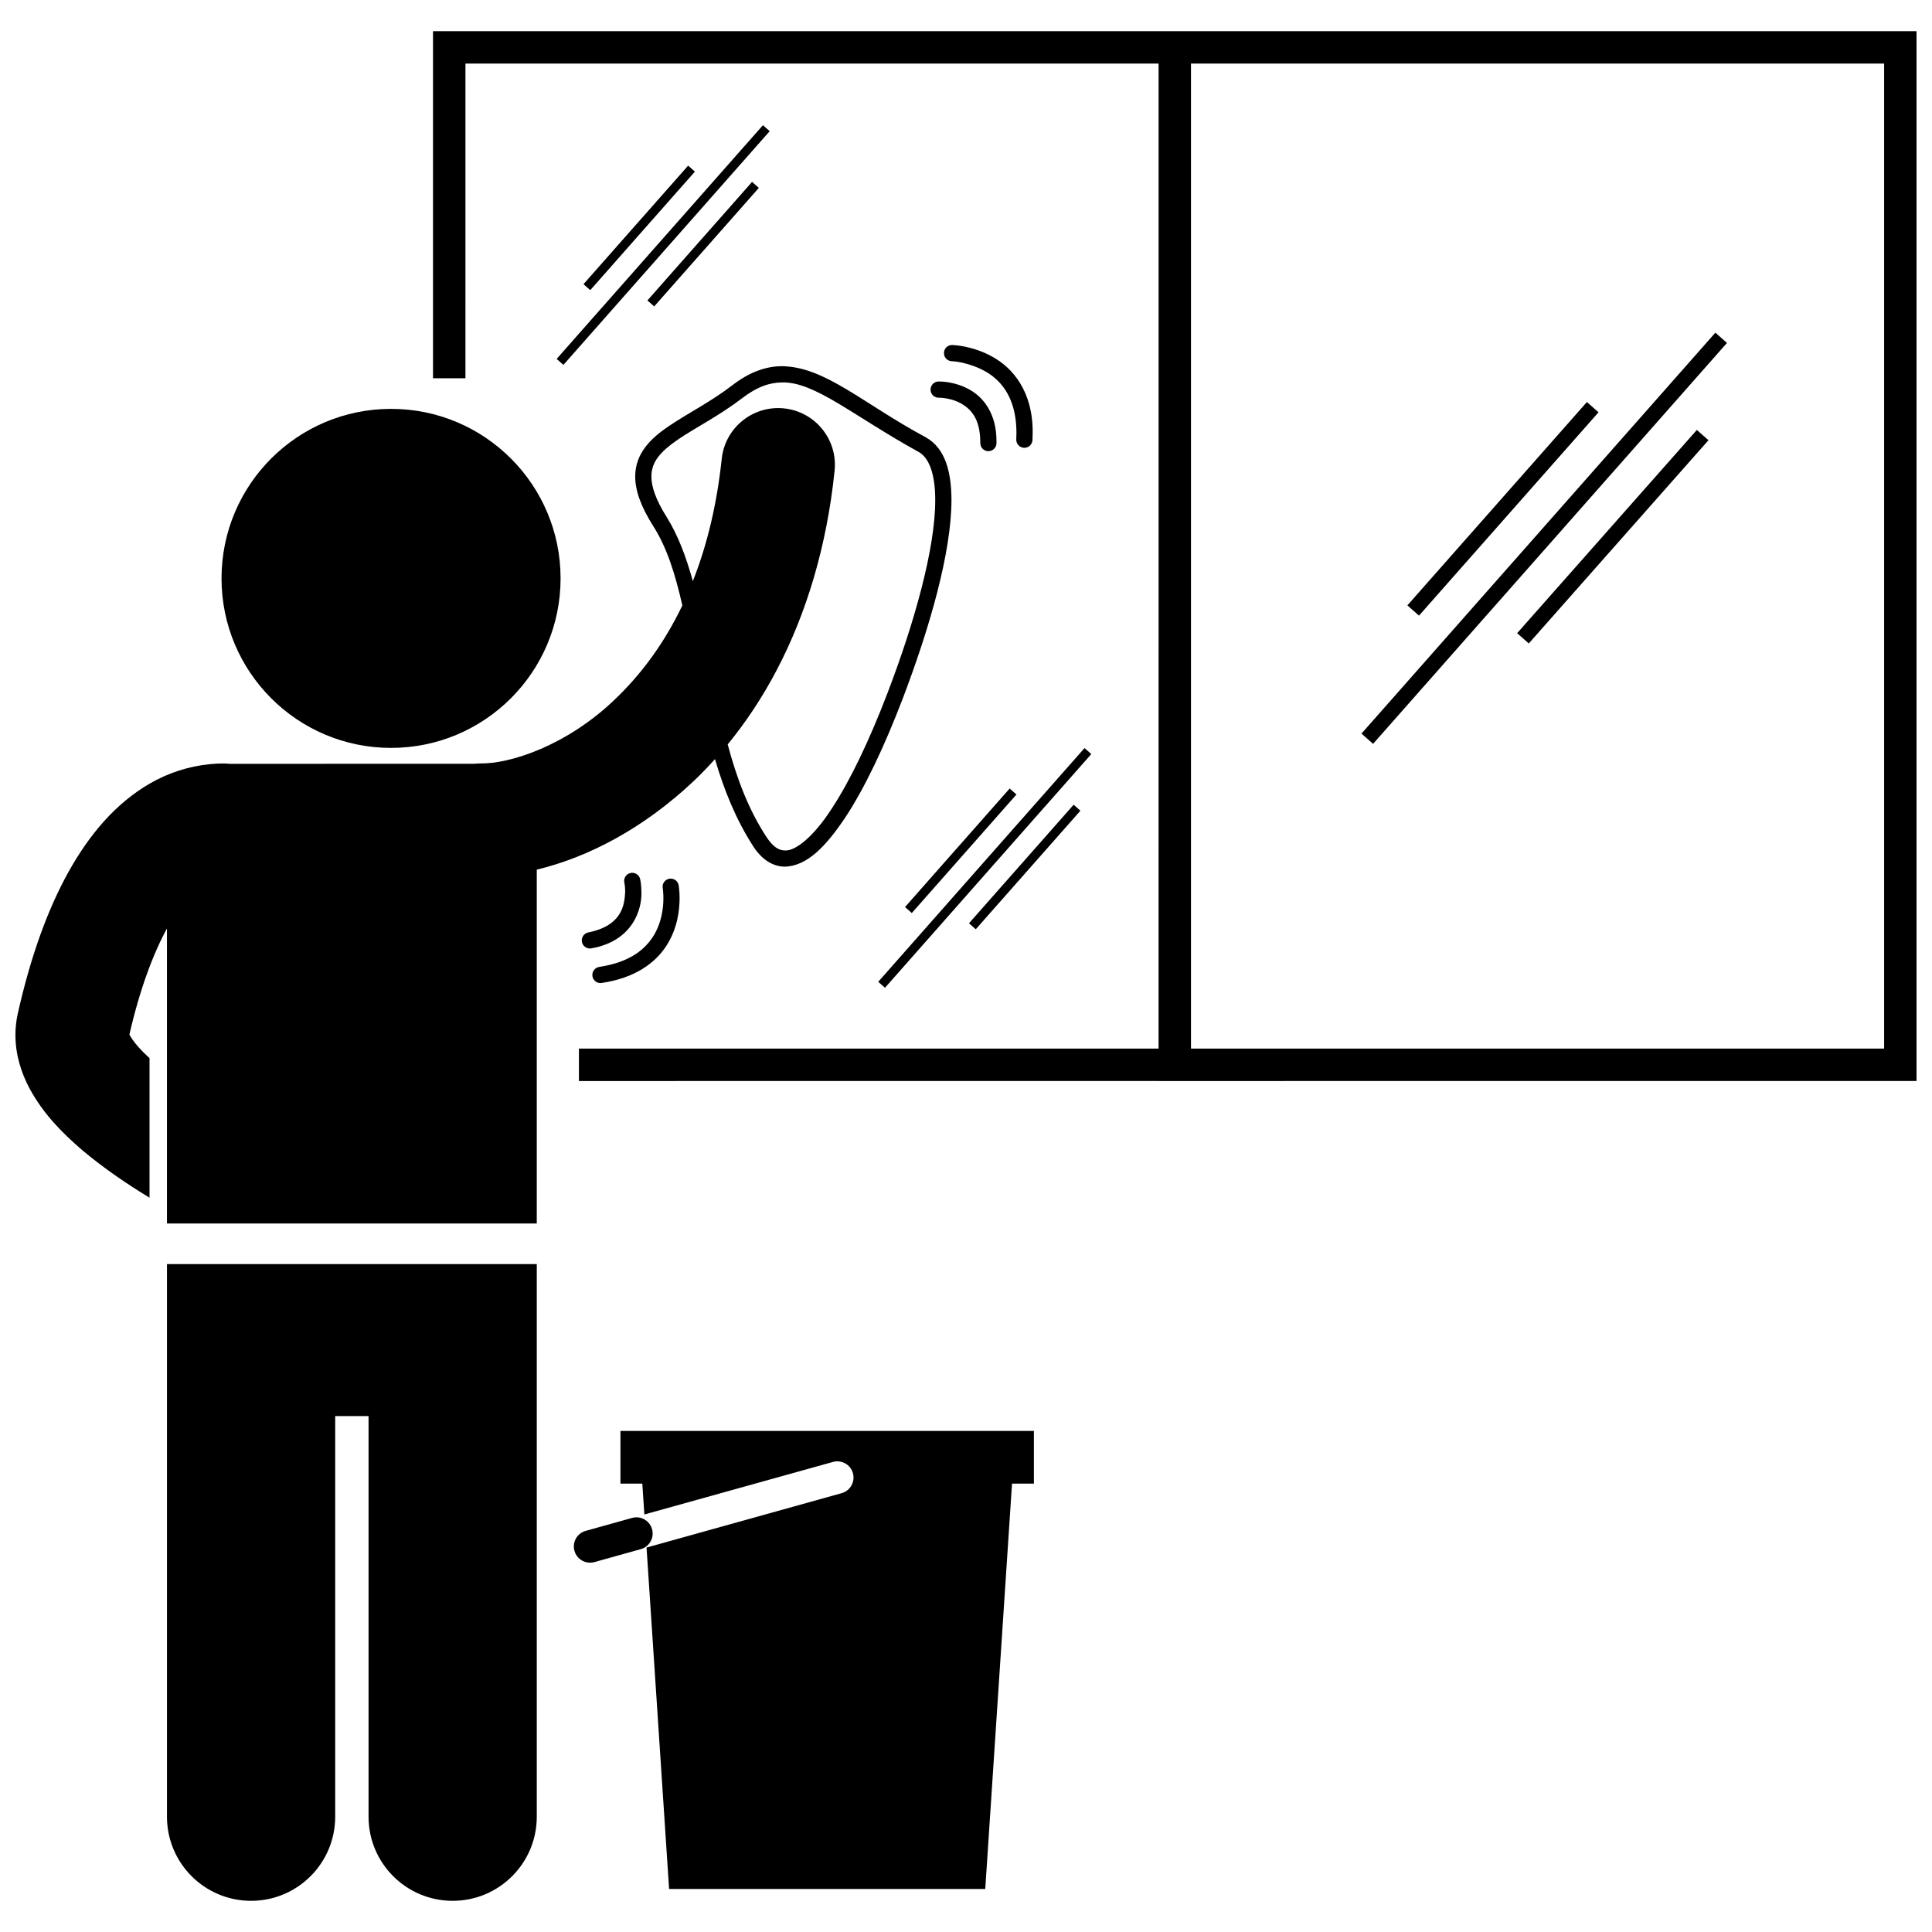
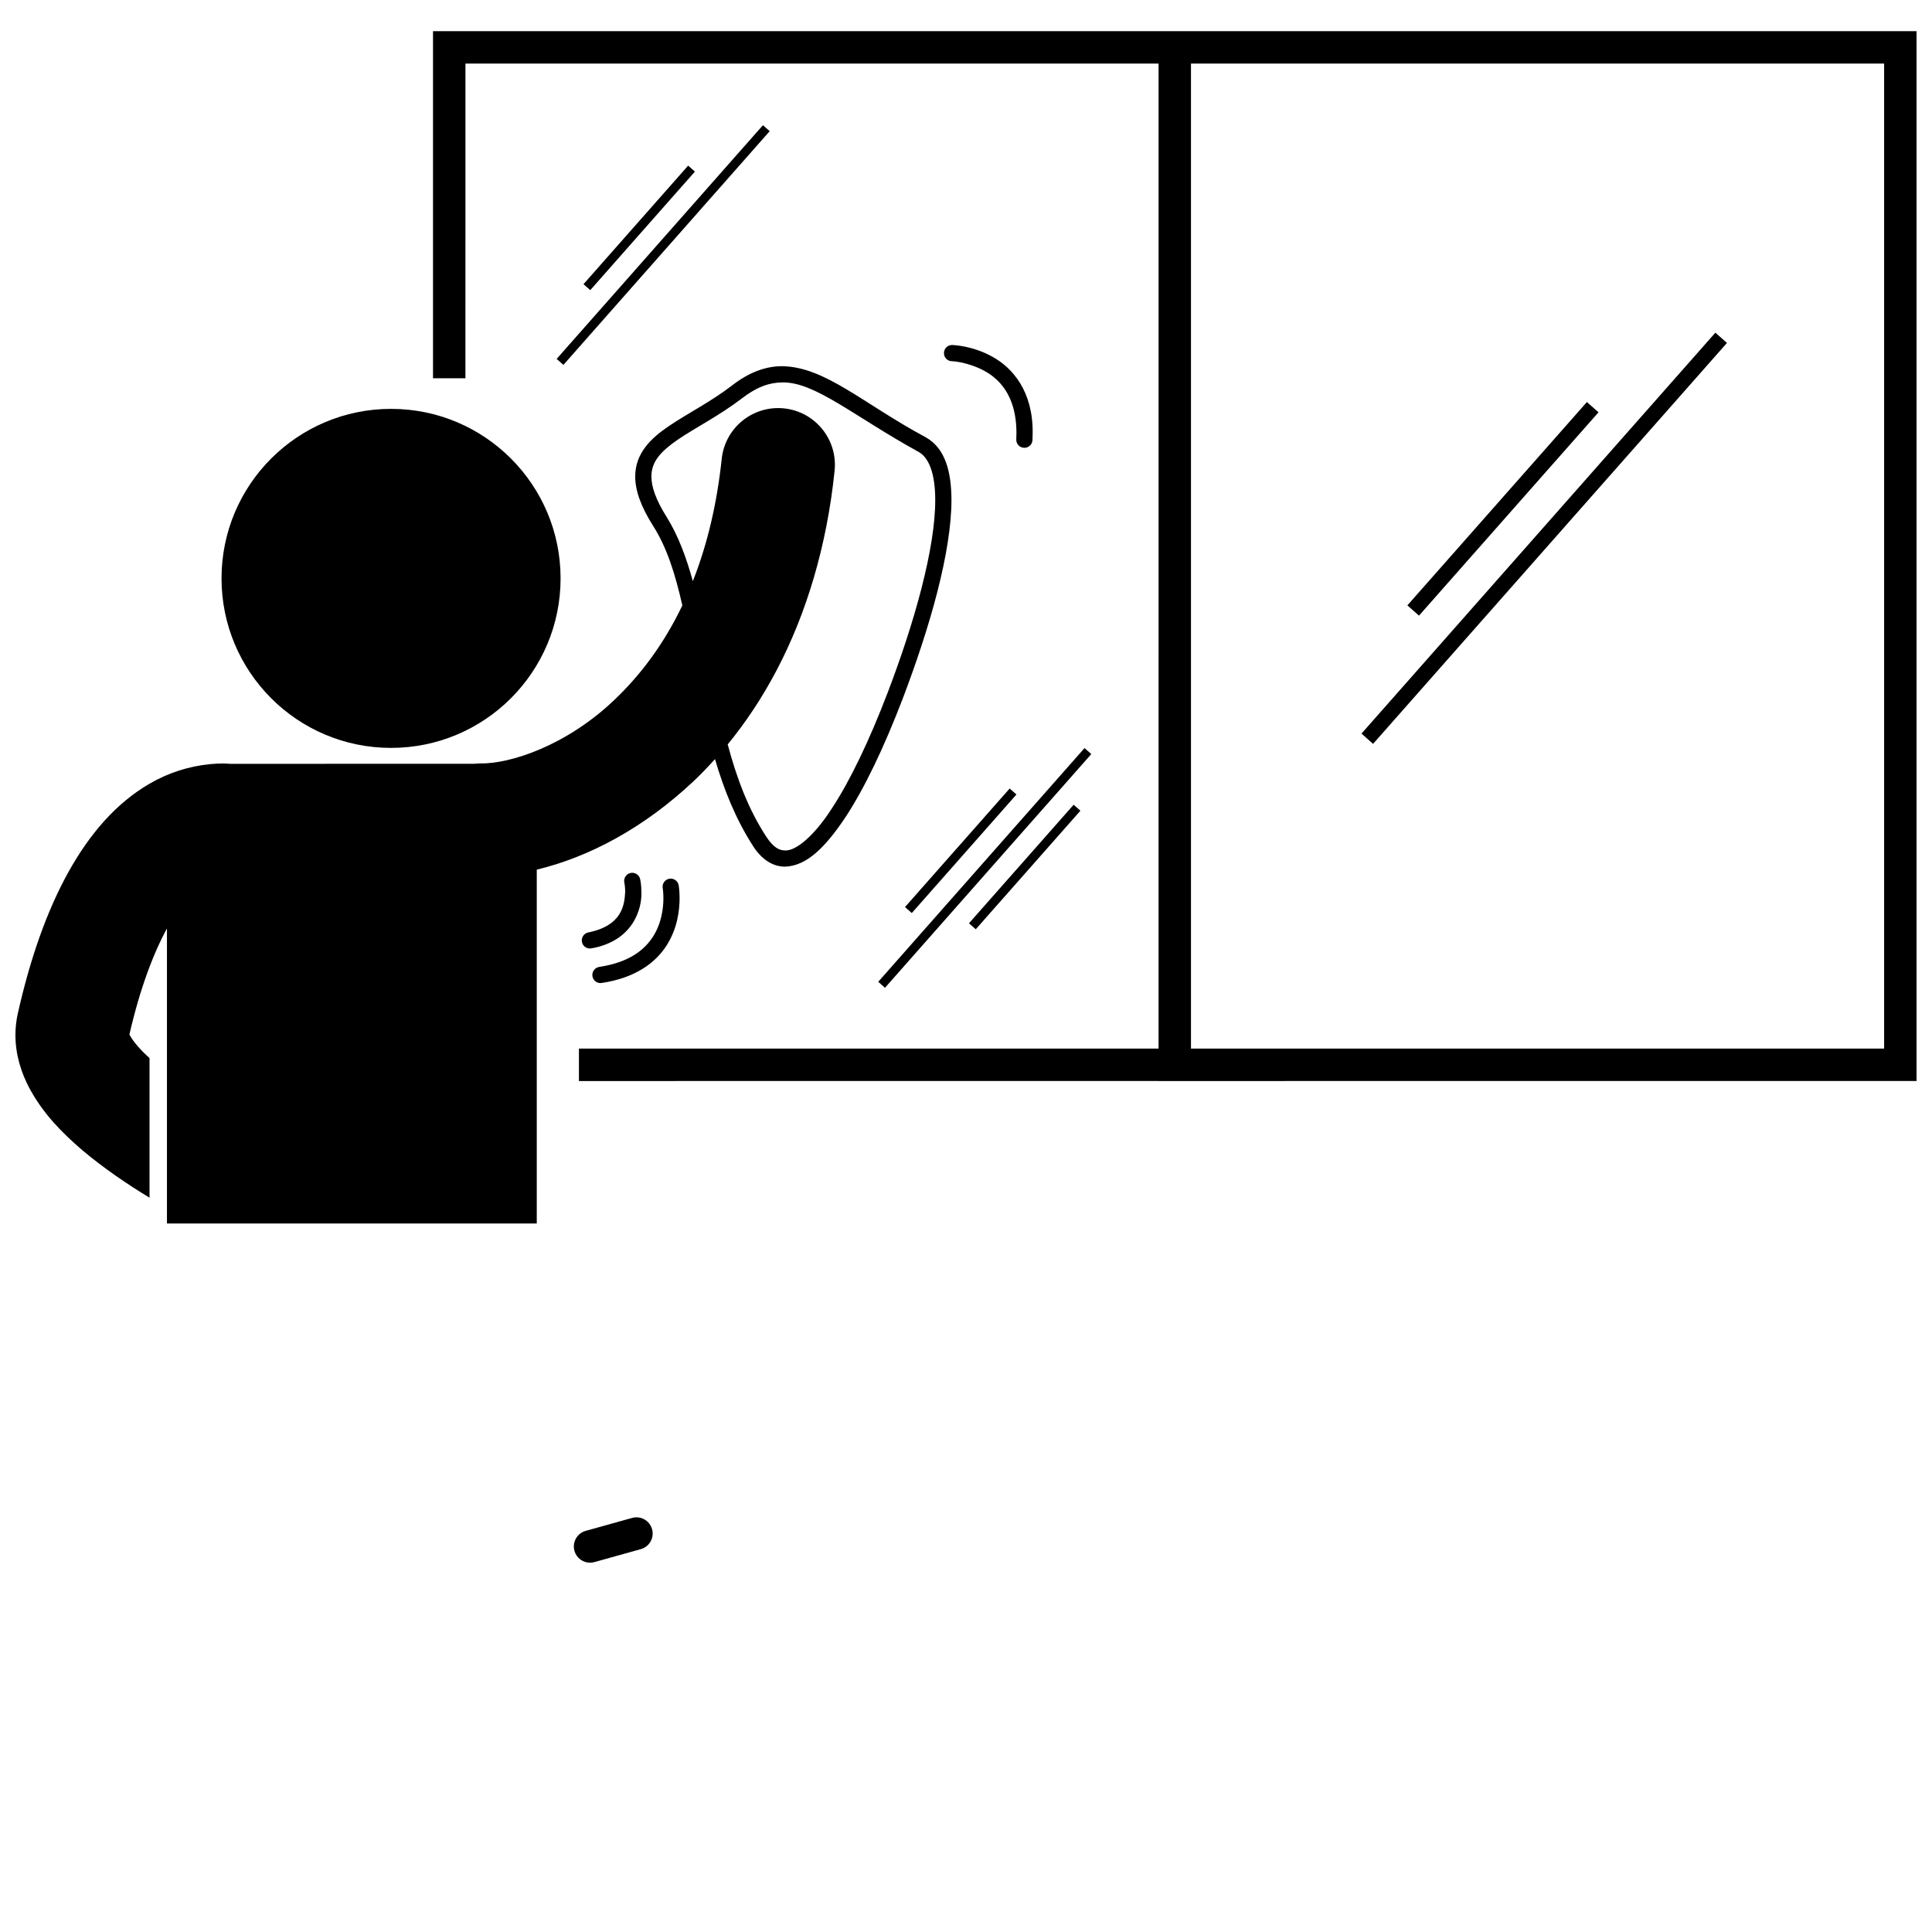
<svg xmlns="http://www.w3.org/2000/svg" width="800px" height="800px" version="1.1" viewBox="144 144 512 512">
  <defs>
    <clipPath id="b">
      <path d="m148.09 241h248.91v228h-248.91z" />
    </clipPath>
    <clipPath id="a">
      <path d="m258 152h393.9v279h-393.9z" />
    </clipPath>
  </defs>
  <g clip-path="url(#b)">
    <path d="m203.23 346.33v-0.004c-1.07-0.004-2.137 0.059-3.207 0.148-0.141 0.012-0.277 0.027-0.418 0.043-5.598 0.539-11.082 2.324-15.953 5.16-8.945 5.199-15.898 13.328-21.539 23.457-5.637 10.18-10.043 22.578-13.391 37.434-0.422 1.871-0.633 3.824-0.633 5.723 0.008 5.418 1.629 10.148 3.68 14.051 3.68 6.844 8.699 11.871 13.988 16.43 5.785 4.871 12.121 9.145 17.867 12.629v-36.977c-1.125-1.027-2.129-2.027-2.938-2.953-1.266-1.426-2.07-2.648-2.379-3.289-0.004-0.008-0.008-0.016-0.012-0.027 2.777-12.113 6.332-21.469 9.949-28.102v78.191h98.004v-93.777c13.676-3.293 28.262-10.91 41.652-23.531 1.902-1.805 3.758-3.742 5.578-5.762 2.375 8.098 5.527 15.977 10.125 23.09 2.152 3.359 5.082 5.406 8.383 5.406h0.047c5.856-0.184 10.785-5.297 15.977-13.027 5.144-7.82 10.32-18.703 15.203-31.457 7.273-19.086 12.91-38.871 12.934-52.66-0.023-7.481-1.625-13.699-6.75-16.598-16.902-9.102-26.676-18.684-38.098-18.883-4.383-0.012-8.781 1.609-13.297 5.106-5.641 4.336-11.762 7.387-16.699 10.734-4.863 3.269-8.969 7.277-8.969 13.391 0.008 3.793 1.531 7.992 4.754 13.102 3.637 5.637 5.902 12.918 7.738 21.074-4.981 10.398-11.172 18.469-17.68 24.711-12.941 12.516-28.102 17.309-35.887 17.156-0.551 0-1.098 0.035-1.637 0.094l-51.012 0.004h-13.777c-0.527-0.055-1.062-0.086-1.605-0.086zm117.49-65.242c-2.996-4.727-4.106-8.234-4.09-10.805-0.008-3.941 2.461-6.664 7.09-9.84 4.559-3.109 10.848-6.242 16.898-10.875l-1.305-1.707 1.305 1.703c4.027-3.082 7.356-4.199 10.68-4.215 8.621-0.195 18.797 8.84 36.039 18.359 2.801 1.426 4.527 5.812 4.508 12.828 0.027 12.672-5.449 32.332-12.648 51.125-4.801 12.562-9.906 23.227-14.777 30.629-4.828 7.492-9.641 11.273-12.391 11.09-1.512-0.016-3.031-0.77-4.828-3.453-4.883-7.394-8.012-15.855-10.352-24.652 9.535-11.625 17.613-26.371 22.859-44.305 2.535-8.672 4.43-18.062 5.469-28.23 0.859-8.262-5.141-15.656-13.398-16.512-8.262-0.859-15.66 5.141-16.516 13.398-0.641 6.035-1.605 11.637-2.824 16.852-1.32 5.637-2.957 10.789-4.828 15.535-1.723-6.254-3.856-12.023-6.891-16.926z" />
  </g>
-   <path d="m241.67 519.28v106.17c0 12.309 9.98 22.289 22.293 22.289 12.309 0 22.289-9.98 22.289-22.289v-146.45h-98.004v146.45c0 12.309 9.984 22.289 22.293 22.289 12.309 0 22.289-9.98 22.289-22.289v-106.17z" />
  <path d="m292.56 297.28c0 24.809-20.113 44.922-44.926 44.922s-44.926-20.113-44.926-44.922c0-24.812 20.113-44.926 44.926-44.926s44.926 20.113 44.926 44.926" />
-   <path d="m392.45 245.12c-1.18 0.168-1.992 1.258-1.824 2.434 0.16 1.133 1.18 1.934 2.309 1.84 0.637 0.008 3.398 0.18 5.832 1.566 2.559 1.523 4.953 3.984 5.019 10.066 0 0.105-0.004 0.262 0.004 0.461 0.031 1.164 0.992 2.086 2.144 2.086 0.023 0 0.047-0.004 0.066-0.004 1.184-0.039 2.117-1.031 2.082-2.215-0.004-0.07-0.004-0.172-0.004-0.328 0.07-7.379-3.504-11.805-7.203-13.809-3.672-2.051-7.258-2.113-8.031-2.117-0.164-0.008-0.297 0.004-0.395 0.02z" />
  <path d="m406.96 238.52c-5.32-2.965-10.414-3.074-10.602-3.09-1.191-0.035-2.176 0.906-2.199 2.094-0.035 1.191 0.902 2.176 2.094 2.203l-0.004-0.004c0.004 0 0.988 0.023 2.629 0.359 5.035 1.188 14.402 4.371 14.492 18.523 0 0.57-0.02 1.176-0.047 1.824-0.055 1.184 0.863 2.188 2.047 2.242 0.035 0.004 0.066 0.004 0.102 0.004 1.141 0 2.094-0.906 2.144-2.055 0.027-0.68 0.051-1.348 0.051-2.016 0.062-10.957-5.371-17.176-10.707-20.086z" />
  <path d="m299.93 391.1c-1.172 0.219-1.93 1.344-1.711 2.512 0.191 1.031 1.09 1.75 2.106 1.75 0.137 0 0.27-0.012 0.406-0.039 11.113-1.969 13.434-10.539 13.246-14.977-0.004-1.949-0.309-3.273-0.332-3.387-0.27-1.156-1.426-1.875-2.586-1.602-1.152 0.27-1.867 1.426-1.598 2.582v-0.004s0.039 0.176 0.102 0.605c0.059 0.43 0.117 1.059 0.117 1.805-0.184 3.59-0.871 8.949-9.75 10.754z" />
  <path d="m303.12 404.52c0.105 0 0.211-0.008 0.316-0.023 8.867-1.297 14.277-5.336 17.199-9.914 2.926-4.562 3.457-9.426 3.465-12.547 0-2.019-0.23-3.328-0.242-3.426-0.211-1.168-1.324-1.945-2.492-1.738-1.172 0.211-1.949 1.324-1.738 2.492 0 0.004 0.18 0.98 0.18 2.672 0.004 2.633-0.488 6.68-2.781 10.223-2.305 3.531-6.309 6.777-14.219 7.984-1.172 0.176-1.98 1.266-1.809 2.441 0.156 1.074 1.074 1.836 2.121 1.836z" />
-   <path d="m364.74 531.43c2.285-0.637 4.656 0.695 5.293 2.984 0.637 2.285-0.699 4.656-2.988 5.293l-51.703 14.406 5.977 90.484h83.785l7.094-107.42h5.797v-13.965h-109.57v13.965h5.797l0.539 8.176z" />
  <path d="m316.8 549.25c-0.637-2.289-3.004-3.625-5.293-2.984l-0.02 0.008-12.273 3.422c-2.285 0.637-3.621 3.004-2.984 5.293 0.531 1.898 2.254 3.141 4.137 3.141 0.383 0 0.77-0.051 1.16-0.16l12.289-3.43h0.004c2.285-0.637 3.625-3.008 2.981-5.289z" />
  <g clip-path="url(#a)">
    <path d="m451.03 152.26h-192.28v91.977h8.594v-4.301l0.004-79.082h183.69l-0.004 261.03h-153.61v8.598l153.61-0.008v0.008l200.87-0.008v-278.21zm192.28 8.594v261.03h-183.69v-261.03z" />
  </g>
-   <path d="m546.06 311.8 47.621-53.859 3.082 2.723-47.621 53.859z" />
  <path d="m516.97 304.43 47.574-53.887 3.078 2.719-47.574 53.887z" />
  <path d="m507.88 341.13 93.785-106.25-3.074-2.719-93.785 106.25z" />
  <path d="m400.79 388.68 27.734-31.418 1.797 1.586-27.734 31.418z" />
  <path d="m383.84 384.38 27.73-31.414 1.797 1.586-27.73 31.414z" />
  <path d="m431.41 342.25-54.668 61.938 1.789 1.586 54.672-61.938z" />
-   <path d="m315.57 223.62 27.738-31.414 1.797 1.586-27.738 31.414z" />
  <path d="m298.63 219.31 27.734-31.418 1.793 1.582-27.734 31.418z" />
  <path d="m293.31 240.7 54.668-61.938-1.793-1.582-54.668 61.938z" />
</svg>